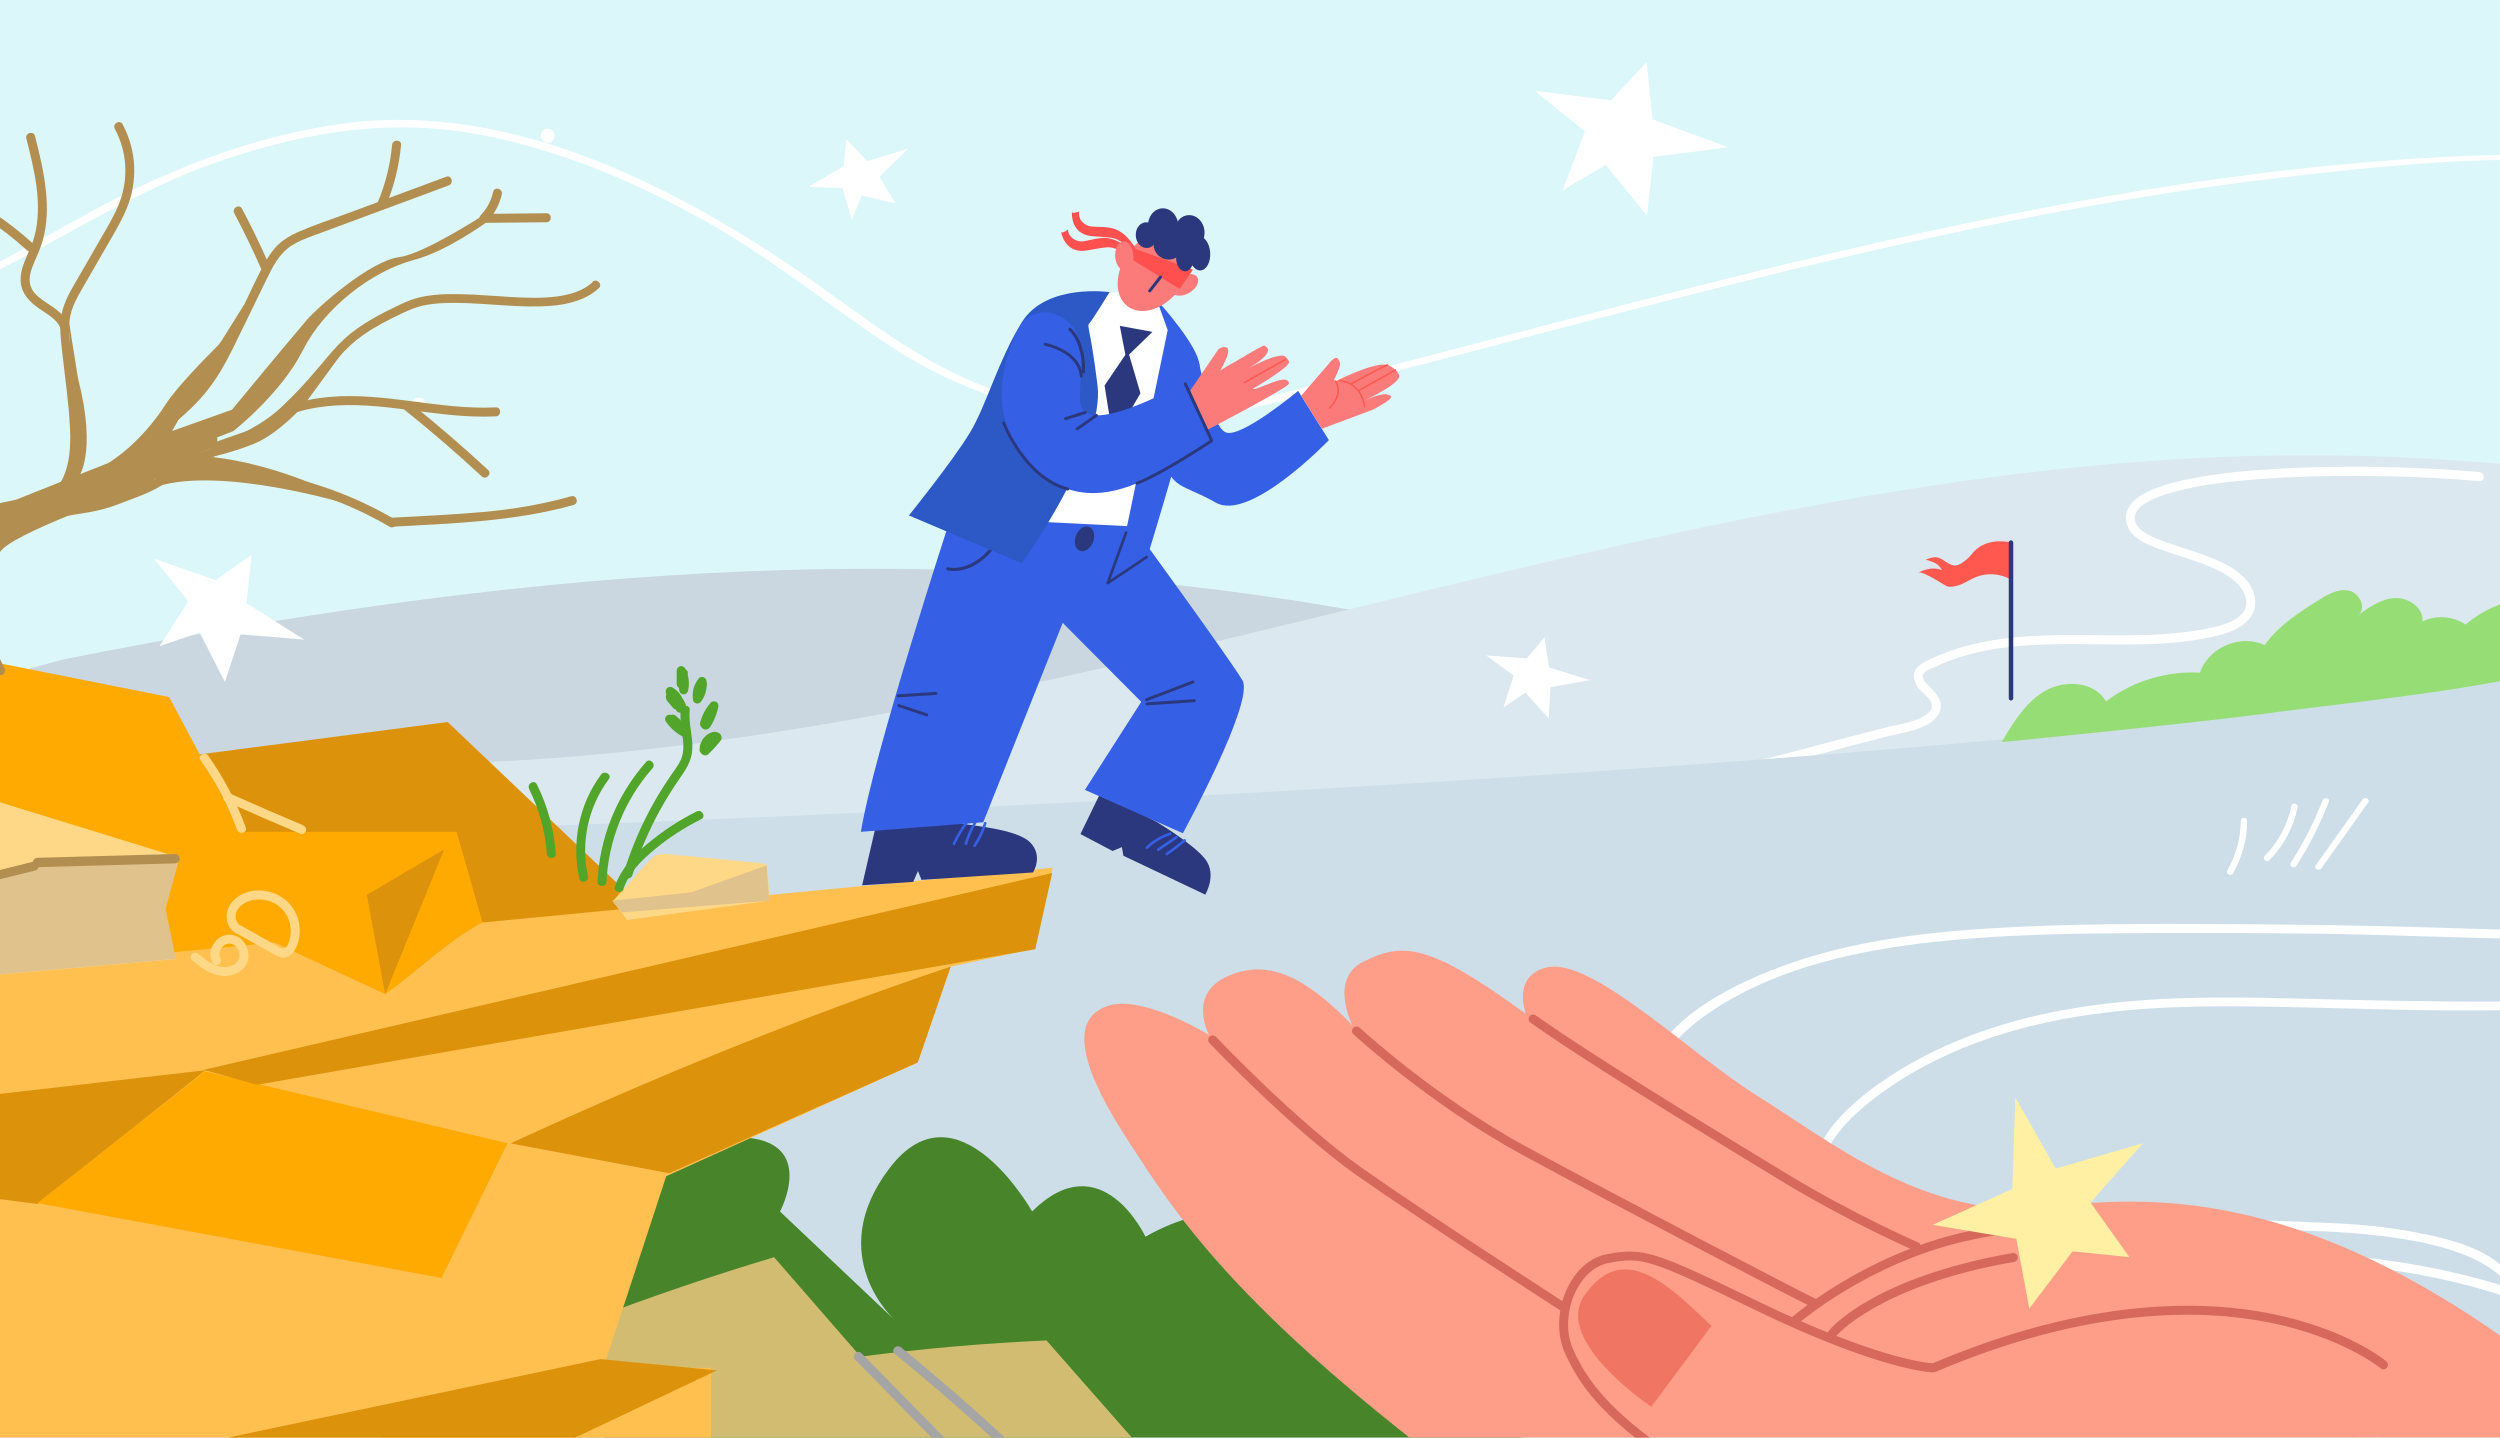
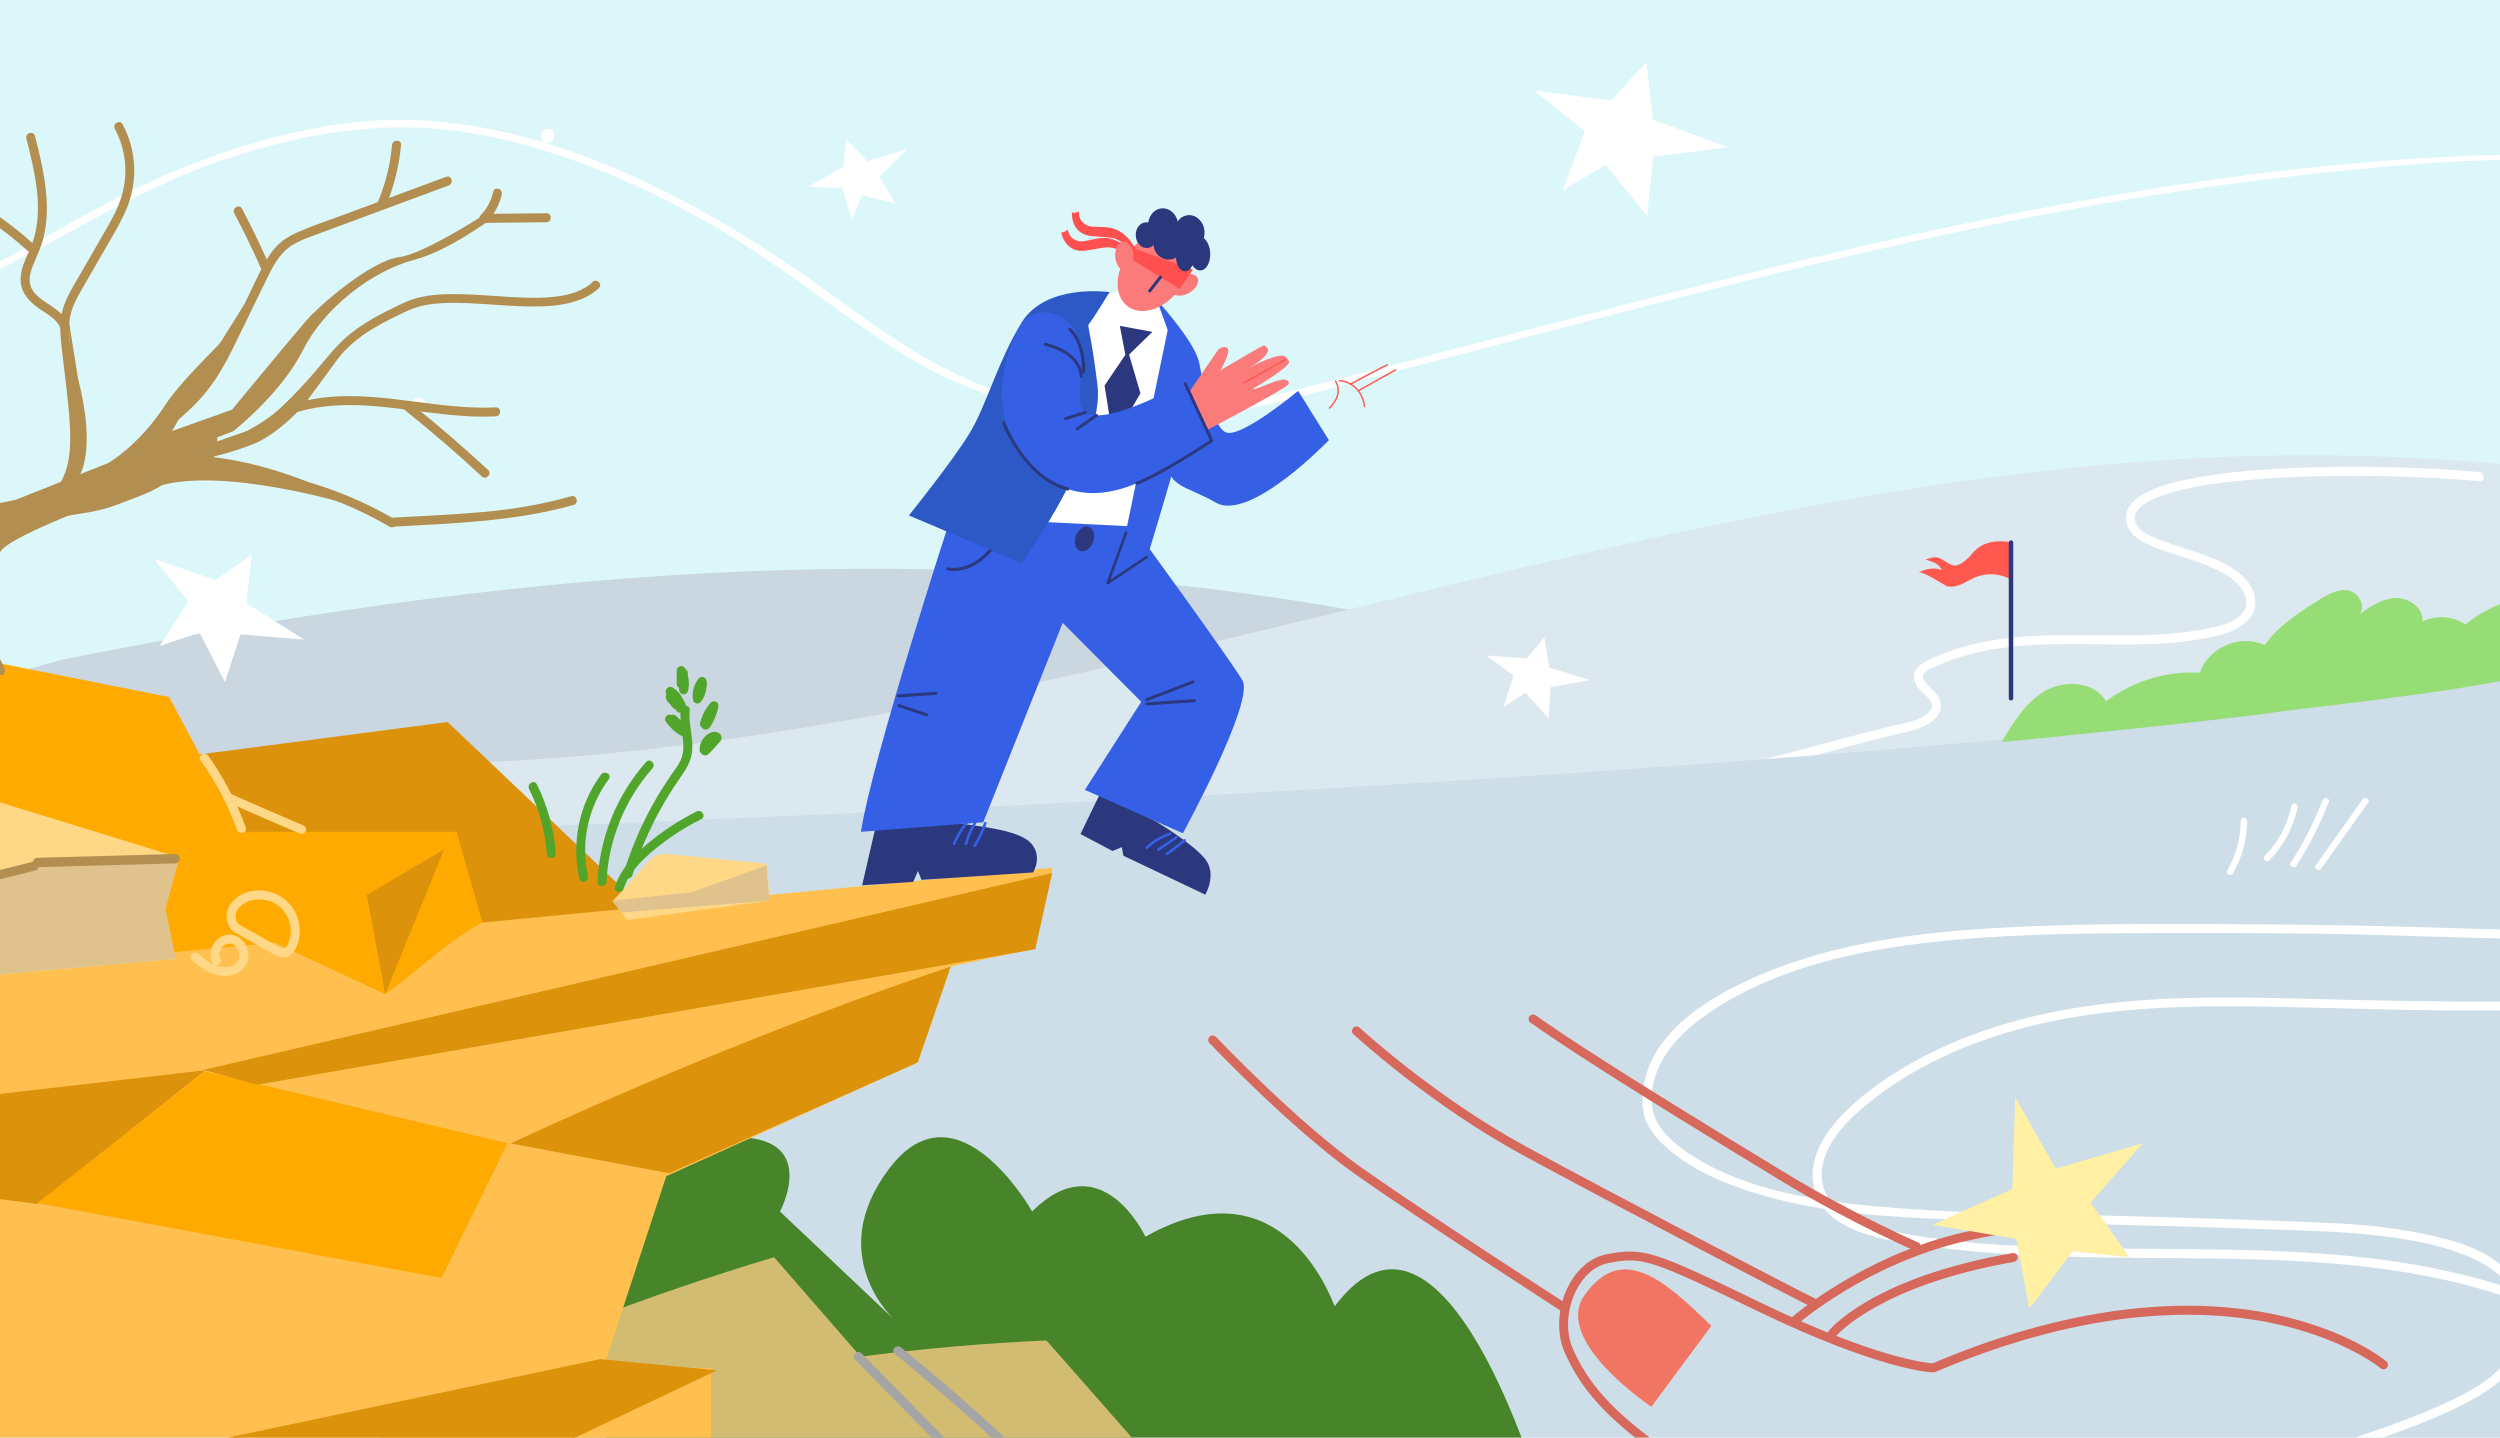
<svg xmlns="http://www.w3.org/2000/svg" id="_Слой_1" data-name="Слой 1" viewBox="0 0 400 230">
  <defs>
    <style>
      .cls-1 {
        fill: #ffc050;
      }

      .cls-2 {
        fill: #fff;
      }

      .cls-3 {
        fill: #e0c28d;
      }

      .cls-4 {
        fill: #fff0a3;
      }

      .cls-5 {
        fill: #a5a5a5;
      }

      .cls-6 {
        fill: #f17563;
      }

      .cls-7 {
        fill: #dcf7f9;
      }

      .cls-8 {
        fill: #dce8ef;
      }

      .cls-9 {
        fill: #47842a;
      }

      .cls-10 {
        fill: #52a52b;
      }

      .cls-11 {
        fill: #fb7a7a;
      }

      .cls-12 {
        fill: #355fe5;
      }

      .cls-13 {
        fill: #cddee8;
      }

      .cls-14 {
        clip-path: url(#clippath-1);
      }

      .cls-15 {
        fill: #d1bc71;
      }

      .cls-16 {
        fill: #dd920b;
      }

      .cls-17 {
        fill: #b28e50;
      }

      .cls-18, .cls-19 {
        fill: none;
      }

      .cls-20 {
        fill: #2c59c6;
      }

      .cls-19 {
        stroke: #b28e50;
        stroke-linecap: round;
        stroke-linejoin: round;
        stroke-width: 1.5px;
      }

      .cls-21 {
        fill: #fed887;
      }

      .cls-22 {
        fill: #d6695b;
      }

      .cls-23 {
        fill: #cad6e0;
      }

      .cls-24 {
        fill: #ff584e;
      }

      .cls-25 {
        fill: #fe9d88;
      }

      .cls-26 {
        fill: #fa0;
      }

      .cls-27 {
        fill: #ff5050;
      }

      .cls-28 {
        fill: #2b387e;
      }

      .cls-29 {
        fill: #97dd76;
      }
    </style>
    <clipPath id="clippath">
      <rect class="cls-18" y="-557" width="1920" height="480" />
    </clipPath>
    <clipPath id="clippath-1">
      <rect class="cls-18" width="400" height="230" />
    </clipPath>
  </defs>
  <g class="cls-14">
    <g>
      <rect class="cls-7" x="-167.46" width="919.91" height="238.98" />
      <path class="cls-2" d="M641.31,9.16c-31.98,4.52-63.66,11.03-94.81,19.56-15.57,4.26-31.01,9.03-46.28,14.28-7.45,2.56-14.92,6.13-22.54,8.08-5.46,1.4-8.11-1.27-11.45-4.9-2.1-2.28-4.36-4.38-6.81-6.28-19.4-15.04-46.1-16.04-69.57-14.73-31.79,1.78-63.21,7.54-94.18,14.74-31.54,7.33-62.7,16.15-94.13,23.91-14,3.46-28.39,3.35-42.12-1.31-12.55-4.26-22.04-12.65-32.83-19.92-20.34-13.7-45.46-26.02-70.68-22.94-11.17,1.36-22.23,4.98-32.42,9.7-8.57,3.97-16.59,8.97-24.99,13.28-9.41,4.83-19.33,8.25-29.85,9.58-13.61,1.73-27.52,.37-41.14-.62-8.68-.63-17.4-1.33-26-2.68-2.78-.44-5.5-1.35-8.25-1.8-.18-.03-.4-.14-.55-.25-.57-.4-1.11,.54-.54,.93,.83,.58,2.08,.77,3.03,1.01,4.78,1.19,9.75,1.74,14.63,2.29,11.72,1.32,23.51,2.05,35.29,2.65,12.41,.64,24.79,.33,36.8-3.17C.61,45.11,16.1,32.49,34.43,26.04c12.87-4.52,26.28-7.01,39.88-4.91,13.69,2.12,26.71,7.61,38.73,14.36,10.44,5.86,19.51,13.36,29.44,19.91,11,7.26,23.95,11.4,37.12,11.94,14.68,.6,28.91-4.12,42.97-7.75,15.68-4.05,31.33-8.23,47.03-12.21,31.68-8.04,63.65-15.33,96.16-19.06,26.87-3.09,57.81-6.15,82.95,6.2,5.79,2.84,11.13,6.58,15.63,11.22,4.17,4.31,7.17,8.19,13.64,6.39,7.62-2.13,15.05-5.51,22.54-8.08,7.63-2.63,15.31-5.13,23.02-7.51,30.86-9.52,62.32-17.07,94.14-22.58,7.96-1.38,15.93-2.62,23.93-3.75,.68-.1,.39-1.14-.29-1.04h0Z" />
      <path class="cls-2" d="M66.97,65.87c1.45,0,1.45-2.25,0-2.25s-1.45,2.25,0,2.25h0Z" />
      <path class="cls-2" d="M87.63,22.86c1.45,0,1.45-2.25,0-2.25s-1.45,2.25,0,2.25h0Z" />
      <path class="cls-23" d="M10.01,105.53c69.77-13.85,136.38-20.36,206.31-7.9,61.91,11.04,133.97,46.31,196.44,48.85l-103.58,40.3-115.92,14.34-139.05-5.81L-13.82,141.36l6.4-31.06,17.43-4.76Z" />
      <path class="cls-8" d="M45.34,121.82c109.67,6.09,214.75-49.27,324.59-48.98,36.12,.09,71.92,6.23,107.5,12.35l-111.96,53.34-188.7-4.72-123.83,2.86-7.6-14.85Z" />
      <path class="cls-2" d="M396.73,75.54c-4.99-.46-9.99-.7-15-.8-5.56-.12-11.13-.07-16.69,.23-4.88,.26-9.79,.68-14.59,1.63-1.82,.36-3.64,.8-5.37,1.46-1.29,.49-2.59,1.09-3.62,2.04-.96,.89-1.49,2.09-1.26,3.41,.45,2.5,3.36,3.64,5.45,4.4,2.91,1.06,5.97,1.82,8.78,3.13,1.55,.72,3.16,1.66,4.17,3.08,.9,1.25,1.2,2.86,.12,4.09-.94,1.06-2.38,1.59-3.72,1.94-1.91,.5-3.88,.82-5.84,1.04-4.05,.46-8.14,.48-12.21,.45-7.56-.06-15.27-.26-22.63,1.79-1.8,.5-3.56,1.14-5.26,1.94-1.43,.67-3.18,1.45-2.77,3.35,.16,.74,.63,1.41,1.17,1.94s1.31,1.05,1.57,1.81c.45,1.3-1.16,2.18-2.13,2.58-1.66,.68-3.52,.94-5.26,1.37-2.04,.51-4.07,1.04-6.1,1.57-4,1.06-7.99,2.14-12,3.16-1.95,.5-3.9,.98-5.86,1.44-.9,.21-.52,1.6,.38,1.39,8.03-1.88,15.96-4.18,23.96-6.17,1.77-.44,3.65-.72,5.34-1.41,1.23-.5,2.55-1.28,3.02-2.6,.56-1.57-.5-2.84-1.58-3.84-.49-.46-1.18-1.08-1.15-1.83s1.31-1.12,1.84-1.38c6.75-3.25,14.46-3.69,21.84-3.7,7.98,0,16.24,.56,24.04-1.5,2.71-.72,5.91-2.48,5.44-5.78-.49-3.45-4.2-5.42-7.1-6.57-2.81-1.11-5.75-1.85-8.55-2.98-1.08-.44-2.26-.98-3.03-1.88-.3-.35-.52-.78-.56-1.24-.01-.12,0-.25,0-.37,0-.14,.02-.21,0-.11,.02-.11,.04-.21,.07-.31,.1-.34,.32-.67,.62-.98,.42-.43,.72-.64,1.29-.97,1.33-.78,2.78-1.25,4.29-1.66,4.35-1.19,8.88-1.67,13.36-2.02,5.5-.43,11.02-.57,16.53-.54,5.23,.03,10.46,.21,15.68,.58,1.1,.08,2.2,.17,3.3,.27,.92,.08,.91-1.35,0-1.44h0Z" />
      <path class="cls-13" d="M815.22,94.8s-75.11-36.53-188.62-36.93c-113.51-.39-126.55,25.23-203.35,45.89-76.8,20.66-369.44,29.58-369.44,29.58l-97.65,24.97-30.67,104.14H815.22V94.8Z" />
      <path class="cls-2" d="M489.72,83.66c23.59,1.35,47.41,5.97,69.59,14.18,5.44,2.01,10.8,4.28,15.97,6.92,5.49,2.8,10.8,6.23,14,11.66,1.51,2.55,2.56,5.55,2.37,8.55-.19,2.83-1.56,5.45-3.32,7.63-3.36,4.18-8.25,7.19-13.29,8.89-2.73,.92-5.56,1.31-8.4,1.73-3.52,.52-7.06,1-10.59,1.43-6.77,.83-13.55,1.49-20.35,2.02-12.97,1-25.98,1.47-38.99,1.67-26.3,.4-52.59-.1-78.89,.5-9.95,.23-19.92-.18-29.87-.48-10.44-.31-20.87-.45-31.31-.5-12.91-.06-25.85-.11-38.75,.71-11.93,.76-23.94,2.39-35.08,6.92-8.04,3.27-18.51,8.95-19.85,18.5-.24,1.7-.3,3.62,.35,5.24,.82,2.04,2.55,3.77,4.23,5.14,3.45,2.81,7.6,4.66,11.8,6.05,9.18,3.06,18.9,4.06,28.52,4.5,12.41,.57,24.82,.88,37.23,1.21,6.05,.16,12.11,.34,18.16,.57,5.8,.22,11.65,.31,17.42,1.01,8.51,1.03,24.97,3.78,22.26,16.04-1.16,5.26-6.51,8.31-11.01,10.44-5.65,2.67-11.7,4.68-17.62,6.67-12.4,4.17-25.09,7.44-37.94,9.93-6.39,1.23-12.81,2.27-19.26,3.17-.91,.13-.52,1.51,.38,1.39,13.36-1.85,26.64-4.37,39.68-7.83,6.38-1.69,12.7-3.61,18.95-5.75,5.77-1.97,11.67-3.95,17.15-6.63,4.07-1.99,8.74-4.8,10.51-9.22s.68-9.23-2.6-12.57c-3.32-3.38-8.06-4.77-12.56-5.75-4.88-1.07-9.86-1.64-14.84-1.87-12.58-.59-25.18-.92-37.77-1.26s-24.18-.36-36.17-1.48c-9.69-.91-20.29-2.63-28.7-7.82-1.83-1.13-3.56-2.47-4.95-4.11-1.79-2.11-2.18-4.39-1.76-7.05,.83-5.26,4.93-9.17,9.14-12.04,9.66-6.59,21.78-9.52,33.22-10.95,12.75-1.6,25.7-1.7,38.54-1.73,11.35-.03,22.71-.02,34.05,.28,10.6,.28,21.19,.7,31.8,.76,12.37,.07,24.74-.41,37.11-.44,13.3-.03,26.61,.08,39.91-.02,26.81-.2,53.6-1.45,80.14-5.46,5.4-.82,10.38-2.33,14.97-5.38,3.95-2.63,7.63-6.27,9.2-10.85,1.76-5.15-.38-10.71-3.54-14.84-3.58-4.68-8.69-7.72-13.89-10.3-21.27-10.57-45.13-16.24-68.58-19.25-5.56-.71-11.14-1.24-16.74-1.56-.92-.05-.92,1.38,0,1.44h0Z" />
      <path class="cls-9" d="M246.5,238.98s-15.42-53.34-32.94-29.98c-.12,.16-7.76-23.85-30.29-11.13,0,0-7.02-15.06-18.13-4.04,0,0-11.91-21.16-22.77-6.98-10.86,14.17,.96,24.53,.96,24.53l-18.53-17.54s6.08-11.29-6.06-11.87c0,0,.32-8.95-8.07-7.17-8.38,1.79-4.81,10.17-4.81,10.17l-7.88-7.03-1.44,62,149.97-.96Z" />
      <path class="cls-15" d="M97.13,187.24c-.19,7.71-1.11,15.41-2.74,22.95l-33.15,15-.87,13.32,128.71,.59-21.64-24.63c-9.95,.44-19.88,1.31-29.75,2.59l-13.84-15.91c-10.07,3.02-20.03,6.42-29.84,10.18" />
      <polygon class="cls-16" points="103.88 146.19 71.62 115.52 -64.13 133.25 -215.37 124.15 -213.93 161.36 -31.87 163.44 103.88 146.19" />
      <polygon class="cls-26" points="78.81 153.22 73.06 133.09 38.56 133.09 27.06 111.53 -83.61 89.49 -108.05 36.31 -275.74 63.62 -295.39 180.05 -107.7 182.44 78.81 153.22" />
      <polygon class="cls-1" points="-100.86 164.71 168.4 138.84 165.53 151.78 152.11 154.65 146.84 169.98 106.6 188.19 96.54 218.86 113.78 218.86 113.78 235.15 51.98 252.87 77.85 252.87 65.39 272.04 -285.8 272.04 -285.8 165.19 -100.86 164.71" />
      <g>
        <polygon class="cls-16" points="32.49 171.39 -68.2 183.01 5.98 192.5 32.49 171.39" />
        <path class="cls-16" d="M6.02,192.63h-.05s-75.16-9.62-75.16-9.62l102.09-11.78-26.88,21.4Zm-73.23-9.61L5.95,192.38l26.14-20.82-99.3,11.46Z" />
      </g>
      <g>
        <polygon class="cls-16" points="96.06 217.58 -7.79 239.46 71.61 239.57 114.26 219.33 96.06 217.58" />
        <path class="cls-16" d="M71.64,239.69h-.03l-80.55-.11,104.99-22.12h.02s18.63,1.8,18.63,1.8l-43.07,20.43Zm-78.29-.35l78.24,.11,42.24-20.04-17.75-1.71L-6.65,239.34Z" />
      </g>
      <g>
        <path class="cls-2" d="M378.02,127.9c-2.5,3.51-5,7.02-7.49,10.54-.38,.53,.5,1.04,.88,.51,2.5-3.51,5-7.02,7.49-10.54,.38-.53-.5-1.04-.88-.51h0Z" />
        <path class="cls-2" d="M371.62,128.03c-1.35,3.49-3.07,6.84-5.09,10-.35,.55,.53,1.06,.88,.51,2.07-3.23,3.81-6.66,5.2-10.24,.24-.61-.75-.88-.98-.27h0Z" />
        <path class="cls-2" d="M366.63,128.93c-.62,3.02-2.1,5.8-4.26,8-.46,.47,.26,1.19,.72,.72,2.28-2.31,3.87-5.26,4.52-8.45,.13-.64-.85-.91-.98-.27h0Z" />
        <path class="cls-2" d="M358.52,131.34c-.02,2.78-.75,5.49-2.14,7.9-.33,.57,.55,1.08,.88,.51,1.48-2.55,2.27-5.46,2.28-8.41,0-.65-1.01-.66-1.02,0h0Z" />
      </g>
      <path class="cls-16" d="M81.69,182.94c22.27-10.31,47.15-20.49,70.42-28.28l-5.27,15.33-39.77,17.73-25.39-4.78Z" />
      <path class="cls-21" d="M123.08,144.11c-.07-1.63-.15-3.26-.22-4.89-.01-.27-.03-.55-.2-.76-.21-.27-.59-.32-.93-.36-4.82-.47-9.64-.94-14.46-1.41-.75-.07-1.53-.14-2.23,.15-.63,.26-1.11,.79-1.56,1.29-1.81,2.02-3.62,4.03-5.43,6.05l2.29,3.02,22.73-3.09Z" />
      <path class="cls-21" d="M-42.04,145.31c9.45-5.72,18.31-12.42,26.4-19.95,.52-.48,1.08-.99,1.78-1.07,.45-.05,.9,.08,1.33,.22,13.75,4.24,27.49,8.47,41.24,12.71-1.06,4.12-2.9,5.05-2.6,9.3l2.02,6.92-72.43,6.38,2.26-14.5Z" />
      <polygon class="cls-3" points="-42.77 149.99 7.53 137.88 28.71 137.21 26.49 145.44 28.13 153.42 -44.3 159.8 -42.77 149.99" />
      <path class="cls-17" d="M-41.23,151.61c12.12-3.41,24.28-6.66,36.49-9.75,3.45-.87,6.91-1.74,10.37-2.58,.9-.22,.52-1.61-.38-1.39-12.23,3-24.42,6.16-36.56,9.48-3.44,.94-6.87,1.89-10.3,2.86-.89,.25-.51,1.64,.38,1.39h0Z" />
      <path class="cls-17" d="M68.26,185.26c-2.34-.24-4.52-1.18-6.6-2.23-2.09-1.06-4.15-2.19-6.28-3.17-4.35-2-8.86-3.63-13.5-4.83-2.62-.68-5.28-1.22-7.96-1.64-.9-.14-1.29,1.25-.38,1.39,4.78,.74,9.48,1.9,14.05,3.48,2.33,.81,4.62,1.72,6.86,2.75s4.26,2.13,6.38,3.21c2.35,1.19,4.78,2.2,7.42,2.47,.92,.09,.91-1.34,0-1.44h0Z" />
      <path class="cls-26" d="M77.37,147.47c-6.23,3.4-9.95,7.49-15.74,11.6l-19.71-9.2,35.46-2.4Z" />
      <path class="cls-17" d="M94.83,45.14c-1.55,1.41-3.64,2.02-5.68,2.29-2.45,.32-4.95,.23-7.41,.09-2.65-.15-5.3-.39-7.95-.45-2.33-.05-4.71,0-6.98,.59-1.23,.32-2.36,.86-3.5,1.41-1.23,.59-2.44,1.2-3.62,1.88-1.66,.95-3.25,2.03-4.65,3.33-1.27,1.17-2.37,2.5-3.48,3.82-1.54,1.84-3.12,3.64-4.79,5.37-1.61,1.67-3.27,3.11-5.25,4.33-2.09,1.3-4.3,2.4-6.54,3.4-4.88,2.18-9.96,3.92-15.09,5.43s-10.24,2.61-15.42,3.75c-1.87,.41-3.74,.8-5.61,1.24-1.58,.38-3.17,.86-4.56,1.73-1.4,.88-2.51,2.1-3.49,3.42-.47,.63-.96,1.28-1.31,1.99-1.41,2.94-2.82,5.87-4.24,8.81l-.74,1.55c-.26,.54-.79,.73-1.37,1-2.59,1.22-5.65,.98-8.41,1.5-1.33,.25-2.64,.68-3.78,1.41-.47,.3-.48,1.22,.17,1.31,5.45,.81,10.93,1.39,16.39,2.08,3.18,.4,6.35,.85,9.53,1.23,1.02,.12,2.04,.24,3.05,.36,.59,.07,.83-.65,.62-1.08-2.04-4.25-4.09-8.5-6.13-12.75-.29-.6-.57-1.2-.86-1.79l.07,.55c.68-2.36,1.78-4.69,3.83-6.15,1.6-1.14,3.5-1.7,5.34-2.33,1.33-.45,2.64-.94,4.02-1.26,1.56-.36,3.15-.59,4.73-.83s3.31-.51,4.92-.94c1.46-.39,2.85-.98,4.26-1.51,2.76-1.04,5.77-2.13,7.48-4.7,.51-.77-.73-1.49-1.24-.73-1.41,2.11-4.01,3.05-6.28,3.91-1.25,.47-2.48,1.01-3.76,1.4-1.46,.45-2.96,.73-4.46,.97-2.99,.49-6.01,.84-8.87,1.88-1.79,.65-3.64,1.15-5.36,2-1.8,.89-3.3,2.23-4.34,3.94-.67,1.1-1.16,2.31-1.53,3.54-.15,.5-.13,.81,.08,1.24,1.18,2.44,2.35,4.89,3.53,7.33,1.11,2.31,2.23,4.63,3.34,6.94l.62-1.08c-6.46-.77-12.9-1.64-19.36-2.42-3.08-.37-6.16-.75-9.23-1.21l.17,1.31c2.46-1.57,5.51-1.48,8.31-1.86,1.4-.19,2.77-.49,4.04-1.12,.62-.31,1.37-.7,1.68-1.34,1.4-2.92,2.81-5.84,4.21-8.76,.54-1.12,1.04-2.16,1.76-3.18,.96-1.36,2.08-2.66,3.52-3.52s3.19-1.29,4.87-1.67c5.76-1.28,11.57-2.41,17.26-3.97,5.05-1.38,10.04-3,14.9-4.95,4.5-1.8,9.1-3.84,12.9-6.91,1.99-1.61,3.72-3.61,5.4-5.53,1.27-1.45,2.47-2.96,3.76-4.39,1.13-1.26,2.35-2.42,3.73-3.39,1.98-1.39,4.15-2.5,6.34-3.54,1.09-.51,2.15-.96,3.32-1.22s2.26-.35,3.4-.4c2.59-.11,5.19,.08,7.78,.25,2.56,.17,5.13,.36,7.69,.28,2.3-.07,4.65-.35,6.77-1.29,.91-.4,1.75-.95,2.48-1.62,.68-.63-.33-1.64-1.02-1.02h0Z" />
      <path class="cls-17" d="M71.42,28.27c-5.38,2-10.76,3.99-16.15,5.99-2.55,.94-5.16,1.79-7.64,2.89-1.1,.49-2.16,1.1-3.05,1.93s-1.56,1.83-2.14,2.86c-1.3,2.32-2.37,4.78-3.54,7.17-1.18,2.44-2.33,4.9-3.59,7.3-1.18,2.25-2.52,4.43-4.23,6.33s-3.65,3.49-5.58,5.11c-4.4,3.71-8.25,7.88-11.28,12.8-.49,.79,.76,1.51,1.24,.73,2.65-4.3,5.95-8.11,9.77-11.41,1.86-1.61,3.79-3.13,5.55-4.85s3.29-3.68,4.56-5.81,2.43-4.59,3.56-6.92c1.22-2.51,2.44-5.02,3.66-7.52,1.04-2.13,2.09-4.33,4.17-5.63,1.04-.65,2.19-1.1,3.34-1.52,1.3-.48,2.59-.96,3.89-1.44,5.94-2.2,11.89-4.41,17.83-6.61,.86-.32,.49-1.71-.38-1.39h0Z" />
      <path class="cls-17" d="M9.23,80.09c2.57-2.48,3.36-6.04,3.43-9.5,.08-4.11-.62-8.25-1.07-12.32-.25-2.27-.71-4.65-.47-6.94,.23-2.21,1.45-4.13,2.53-6.01,1.19-2.06,2.37-4.11,3.56-6.17,1.1-1.91,2.24-3.8,3.08-5.84,1.79-4.35,1.56-9.28-.68-13.43-.44-.81-1.68-.09-1.24,.73,1.91,3.53,2.21,7.74,.85,11.51-.72,2.01-1.83,3.85-2.89,5.69-1.15,1.99-2.29,3.98-3.44,5.97-1.06,1.84-2.26,3.68-2.86,5.74-.62,2.14-.35,4.37-.11,6.54,.45,4.14,1.08,8.3,1.28,12.45,.18,3.71-.14,7.84-2.97,10.56-.67,.64,.35,1.66,1.02,1.02h0Z" />
      <path class="cls-17" d="M11.22,52.72c-.26-1.71-1.64-2.82-2.98-3.74-1.29-.89-3.02-1.8-3.41-3.46-.29-1.2,.19-2.45,.65-3.54,.5-1.21,1.06-2.38,1.4-3.65,.67-2.49,.74-5.1,.48-7.65-.3-3.02-1.01-5.98-1.76-8.91-.23-.9-1.61-.52-1.39,.38,1.28,5.05,2.66,10.52,1.3,15.7-.62,2.37-2.36,4.66-2.2,7.19,.12,1.95,1.43,3.25,2.93,4.32,1.38,.98,3.31,1.89,3.58,3.75,.14,.91,1.52,.52,1.39-.38h0Z" />
      <path class="cls-17" d="M-9.16,31.21c4.93,2.21,9.48,5.19,13.47,8.83,.68,.62,1.7-.39,1.02-1.02-4.08-3.73-8.72-6.79-13.76-9.06-.84-.38-1.57,.86-.73,1.24h0Z" />
      <path class="cls-17" d="M45.98,66.47c8.25-3.16,17.16-.99,25.62-.13,2.57,.26,5.15,.4,7.73,.28,.92-.05,.93-1.48,0-1.44-8.96,.45-17.75-2.48-26.72-1.66-2.39,.22-4.76,.7-7.01,1.56-.86,.33-.48,1.72,.38,1.39h0Z" />
      <path class="cls-17" d="M64.72,65.57c4.25,3.4,8.37,6.95,12.36,10.65,.68,.63,1.7-.39,1.02-1.02-3.99-3.7-8.11-7.25-12.36-10.65-.72-.57-1.74,.44-1.02,1.02h0Z" />
      <path class="cls-17" d="M37.48,34.11c1.56,2.94,3.01,5.95,4.35,9,.16,.36,.68,.44,.98,.26,.37-.21,.41-.63,.26-.98-1.34-3.05-2.79-6.06-4.35-9-.43-.82-1.67-.09-1.24,.73h0Z" />
      <path class="cls-17" d="M62.73,23.21c-.29,3.18-1.08,6.33-2.33,9.26-.15,.36-.1,.77,.26,.98,.3,.18,.83,.1,.98-.26,1.36-3.19,2.21-6.53,2.53-9.99,.08-.92-1.35-.92-1.44,0h0Z" />
      <path class="cls-17" d="M25.15,76.49c9.98-1.15,20.18,.24,29.5,4,2.65,1.07,5.22,2.34,7.69,3.79,.8,.47,1.52-.77,.73-1.24-8.83-5.16-18.94-8.04-29.16-8.35-2.92-.09-5.85,.04-8.75,.37-.91,.1-.92,1.54,0,1.44h0Z" />
      <path class="cls-2" d="M487.71,91.13c19.28,3.99,38.64,8.04,57.23,14.66,9.29,3.31,18.35,7.27,26.92,12.17,4.16,2.38,8.67,4.84,12.17,8.14,1.59,1.5,3.11,3.36,3.53,5.57,.53,2.78-1.12,5.08-2.96,6.97-12.57,12.89-32.26,14.17-49.16,15.09-22.51,1.21-45,2.74-67.5,4.04-22.58,1.3-45.18,2.35-67.8,2.48-11.29,.06-22.57-.22-33.85-.51-10.96-.27-21.99-.31-32.86,1.32-9.3,1.39-18.51,4.06-26.79,8.59-3.96,2.17-7.85,4.78-11.11,7.93-2.87,2.78-5.69,6.65-5.5,10.85,.42,8.97,12.23,10.09,18.92,11.01,10.05,1.38,20.2,1.68,30.33,1.79,20.33,.23,41.22-.39,60.8,5.97,4.28,1.39,8.57,3.05,11.93,6.16s4.9,7.34,2.19,11.35c-1.36,2.01-3.27,3.65-5.05,5.27s-3.66,3.25-5.55,4.8c-4.01,3.29-8.21,6.34-12.57,9.14-4.12,2.65-8.38,5.07-12.75,7.27-.83,.42-.1,1.66,.73,1.24,9.04-4.55,17.56-10.07,25.4-16.47,3.65-2.98,7.73-6.11,10.58-9.9,2.32-3.1,2.75-6.91,.82-10.31s-5.41-5.81-8.84-7.47c-4.27-2.06-9-3.37-13.59-4.48-9.9-2.39-20.1-3.29-30.26-3.67s-20.9-.22-31.34-.49c-10.23-.26-20.8-.68-30.79-3.06-3.97-.95-8.68-2.86-9.42-7.41-.78-4.81,3.21-9.18,6.58-12.03,7.57-6.39,16.84-10.45,26.38-12.87,10.57-2.68,21.52-3.29,32.38-3.26,11.46,.02,22.92,.59,34.39,.65,22.91,.12,45.82-.78,68.7-2.03,22.9-1.25,45.77-2.85,68.66-4.12,17.34-.96,37.01-.91,51.76-11.44,3.17-2.26,7.19-5.32,8.38-9.2,1.25-4.1-1.5-7.87-4.44-10.43-3.52-3.05-7.74-5.44-11.77-7.74-4.34-2.48-8.81-4.72-13.38-6.76-18.12-8.1-37.45-13-56.78-17.19-4.77-1.03-9.55-2.03-14.33-3.02-.9-.19-1.29,1.2-.38,1.39h0Z" />
      <path class="cls-17" d="M62.73,84.28c9.76-.55,19.58-.83,29.05-3.49,.89-.25,.51-1.64-.38-1.39-4.61,1.3-9.32,2.09-14.09,2.52-4.85,.44-9.71,.64-14.57,.91-.92,.05-.93,1.49,0,1.44h0Z" />
      <g>
        <g>
-           <path class="cls-25" d="M273.72,260.13s-26.02-13.44-36.97-21.54c-39.91-29.51-49.12-45.22-56.07-55.8-6.9-10.51-10.33-19.63-3.38-21.86,5.64-1.82,16.16,4.68,16.16,4.68,0,0-3.48-6.42,2.74-9.31,6.06-2.81,11.95-.8,20.21,7.77,0,0-3.86-7.43,1.72-10.2,6.24-3.1,10.36-3.09,26.01,8.35,0,0-2.33-6.09,3.35-7.43,7.24-1.71,22.92,13.9,34.04,20.78,10.52,6.5,26.77,19.82,45.83,17.59s48.73-3.73,95.78,39.22l-9.52,45.36s-49.31-13.1-72.29-12.04c-11.08,.51-50.01-.98-67.6-5.57Z" />
          <path class="cls-22" d="M314.51,252.69c-21.79,0-34.73-9.42-44.33-16.4-1.22-.89-2.37-1.73-3.47-2.49-10.3-7.17-13.87-11.92-16.31-17.28-1.43-3.14-1.21-7.39,.57-10.81,1.44-2.78,3.64-4.57,6.18-5.05,5.95-1.12,7.67-.4,24.51,7.74,18.26,8.82,26.44,9.66,27.58,9.73,24.93-10.6,43.29-10.15,54.3-7.91,12.03,2.45,18.03,7.39,18.28,7.6,.3,.25,.34,.71,.09,1.01-.25,.3-.71,.34-1.01,.09-.06-.05-6.04-4.95-17.75-7.31-10.82-2.18-28.89-2.59-53.5,7.91-.09,.04-.19,.05-.29,.06-.33,0-8.36-.24-28.33-9.89-17.13-8.28-18.24-8.63-23.62-7.62-2.1,.4-3.94,1.92-5.17,4.3-1.58,3.04-1.79,6.79-.54,9.55,2.33,5.13,5.79,9.71,15.82,16.69,1.11,.78,2.27,1.62,3.5,2.51,9.97,7.25,23.63,17.19,47.23,16.03,.42-.02,.73,.29,.75,.68s-.29,.73-.68,.75c-1.3,.06-2.58,.09-3.82,.09Z" />
          <path class="cls-6" d="M273.81,212.15l-9.6,12.93s-15.79-10.53-10.71-17.8c5.97-8.53,12.76-2.51,20.31,4.87Z" />
          <path class="cls-22" d="M290.34,209.27c-.11,0-.21-.02-.31-.07-3.51-1.7-31.46-16.27-46.5-24.45-14.86-8.08-26.86-19.16-26.98-19.27-.29-.27-.31-.72-.04-1.02,.27-.29,.73-.31,1.02-.04,.12,.11,11.99,11.07,26.69,19.06,15.03,8.17,42.95,22.72,46.45,24.42,.36,.17,.51,.6,.33,.96-.12,.26-.38,.4-.65,.4Z" />
          <path class="cls-22" d="M306.63,200.17c-.1,0-.19-.02-.29-.06-.1-.04-10.43-4.55-21.17-11.06-27.55-16.72-35.24-21.89-40.29-25.42-.33-.23-.4-.68-.18-1,.23-.33,.68-.4,1-.18,5.03,3.52,12.7,8.67,40.21,25.37,10.65,6.46,20.89,10.93,20.99,10.97,.36,.16,.53,.58,.37,.95-.12,.27-.38,.43-.66,.43Z" />
          <path class="cls-22" d="M250.07,209.8c-.13,0-.27-.04-.39-.11-.22-.14-22.1-14.25-32.58-21.63-10.52-7.41-23.46-21.04-23.59-21.17-.27-.29-.26-.74,.03-1.02,.29-.27,.74-.26,1.02,.03,.13,.14,12.97,13.66,23.37,20.99,10.45,7.36,32.31,21.46,32.53,21.6,.33,.21,.43,.66,.21,.99-.14,.21-.37,.33-.6,.33Z" />
          <path class="cls-22" d="M287.26,211.93c-.2,0-.4-.08-.54-.24-.26-.3-.23-.75,.07-1.01,.11-.1,11.3-9.79,27.27-13.48,7.74-1.79,12.5-1.81,12.7-1.81,.4,0,.72,.32,.72,.72,0,.4-.32,.72-.72,.72-.05,0-4.82,.02-12.38,1.77-15.61,3.61-26.54,13.07-26.65,13.16-.14,.12-.31,.18-.47,.18Z" />
          <path class="cls-22" d="M293.16,214.1c-.16,0-.32-.05-.45-.16-.31-.25-.36-.7-.11-1.01,.28-.35,7.08-8.54,29.4-12.44,.39-.07,.76,.19,.83,.58,.07,.39-.19,.76-.58,.83-21.7,3.78-28.46,11.84-28.52,11.92-.14,.17-.35,.27-.56,.27Z" />
        </g>
-         <polygon class="cls-2" points="440.57 220.66 428.94 214.41 391.66 277.75 403.39 282.02 440.57 220.66" />
      </g>
      <path class="cls-29" d="M424.28,103.74c.77-.68,1.19-3.68,.21-4-.98-.32-2.03,.08-2.98,.47-2.14,.87-4.29,1.75-6.43,2.62-.46-2.88-3.98-4.82-6.66-3.66,1.26-2.1-2.28-3.83-4.7-3.46-3.39,.53-6.62,2-9.24,4.21-1.99-1.36-4.72-1.55-6.88-.49,.19-2.18-2.23-3.85-4.41-3.74s-4.09,1.44-5.86,2.72c1.39-1.09,.19-3.58-1.54-3.92-1.73-.34-3.42,.65-4.91,1.59-3.16,2-6.4,4.09-8.54,7.15-3.82-1.86-9.03,.36-10.34,4.4-5.34-.31-10.77,1.35-15.03,4.58-1.83-3.15-6.53-3.5-9.7-1.69-3.17,1.8-5.15,5.08-7,8.22,0,0,33.23-3.26,44.53-4.88,2.43-.35,13.62-1.56,24.94-3.18,16.52-2.37,34.55-6.95,34.55-6.95Z" />
      <g>
        <path class="cls-24" d="M321.67,92.69c-1.69-.95-3.8-1.08-5.58-.34-.75,.31-1.44,.76-2.18,1.09s-1.56,.54-2.36,.38c-.24-.05-3.65-2.36-4.54-2.23,0,0,1.94-1.13,3.71-.36,0,0-.31-.64-.94-1.06-.31-.21-1.67-.63-1.67-.63,0,0,1.2-.55,2.03-.31s1.49,1.07,2.46,1.24,2.31-1.11,2.9-1.84,2.23-2.55,6.15-1.88l.02,5.93Z" />
        <g>
          <line class="cls-23" x1="321.76" y1="111.72" x2="321.76" y2="86.81" />
          <path class="cls-28" d="M321.76,112.08c-.2,0-.36-.16-.36-.36v-24.91c0-.2,.16-.36,.36-.36s.36,.16,.36,.36v24.91c0,.2-.16,.36-.36,.36Z" />
        </g>
      </g>
      <polygon class="cls-3" points="97.97 144.11 110.57 142.78 122.67 138.46 123.08 144.11 99.43 145.99 97.97 144.11" />
      <path class="cls-5" d="M136.82,217.54c6.49,6.61,12.97,13.22,19.46,19.83,1.85,1.88,3.69,3.76,5.54,5.64,.65,.66,1.67-.36,1.02-1.02-6.49-6.61-12.97-13.22-19.46-19.83-1.85-1.88-3.69-3.76-5.54-5.64-.65-.66-1.67,.36-1.02,1.02h0Z" />
      <path class="cls-5" d="M143.15,216.6c9.76,7.98,19.12,16.46,28.01,25.4,2.49,2.5,4.94,5.04,7.36,7.61,.63,.68,1.65-.34,1.02-1.02-8.64-9.19-17.74-17.94-27.27-26.2-2.67-2.31-5.37-4.58-8.1-6.81-.71-.58-1.73,.43-1.02,1.02h0Z" />
      <path class="cls-21" d="M37.89,149.36l3.79,2.12,1.73,.97c.58,.33,1.2,.73,1.89,.75,1.27,.03,1.96-1.13,2.32-2.19s.41-2.16,.23-3.24c-.37-2.19-1.85-3.99-3.9-4.82-1.92-.78-4.28-.65-5.98,.6-.96,.71-1.68,1.75-1.72,2.98-.03,1.15,.55,2.33,1.6,2.85,.83,.4,1.56-.83,.73-1.24-.62-.3-.92-.93-.89-1.61,.03-.73,.51-1.36,1.08-1.79,1.29-.97,3.06-1.03,4.54-.5s2.66,1.85,3.05,3.43c.19,.76,.22,1.58,.05,2.35-.13,.57-.45,1.91-1.25,1.71-.56-.13-1.11-.56-1.61-.84l-1.65-.92c-1.1-.62-2.2-1.23-3.3-1.85-.81-.45-1.53,.79-.73,1.24h0Z" />
      <path class="cls-21" d="M30.75,153.64c1.35,1.13,2.81,2.26,4.61,2.48,1.48,.18,3.14-.35,3.96-1.67,.74-1.2,.46-2.78-.39-3.84s-2.42-1.42-3.64-.69c-1.38,.82-2.1,2.68-1.28,4.14,.46,.8,1.7,.08,1.24-.73-.38-.67-.05-1.58,.61-2.07s1.48-.33,1.99,.31c.47,.59,.62,1.48,.24,2.13-.51,.88-1.71,1.12-2.64,1-1.42-.18-2.64-1.18-3.7-2.07-.3-.25-.72-.29-1.02,0-.26,.26-.3,.77,0,1.02h0Z" />
      <path class="cls-21" d="M32.08,121.64c2.43,3.44,4.41,7.17,5.85,11.13,.32,.86,1.71,.49,1.39-.38-1.49-4.07-3.5-7.93-6-11.47-.53-.75-1.78-.03-1.24,.73h0Z" />
      <path class="cls-21" d="M36.11,128.22c3.97,1.77,7.96,3.5,11.97,5.19,.36,.15,.79-.16,.88-.5,.12-.41-.15-.73-.5-.88-3.89-1.64-7.77-3.33-11.63-5.05-.84-.37-1.57,.86-.73,1.24h0Z" />
      <g>
        <path class="cls-10" d="M97.04,141.08c.31-6.67,2.93-13.15,7.36-18.15,.61-.69-.4-1.71-1.02-1.02-4.69,5.29-7.45,12.1-7.78,19.16-.04,.92,1.39,.92,1.44,0h0Z" />
        <path class="cls-10" d="M94.08,140.2c-1.22-5.38,.04-11.12,3.33-15.54,.55-.74-.69-1.46-1.24-.73-3.51,4.72-4.77,10.92-3.47,16.65,.2,.9,1.59,.52,1.39-.38h0Z" />
        <path class="cls-10" d="M84.65,126.23c1.61,3.23,2.58,6.76,2.84,10.36,.07,.92,1.5,.92,1.44,0-.28-3.87-1.31-7.62-3.03-11.09-.41-.83-1.65-.1-1.24,.73h0Z" />
        <path class="cls-10" d="M99.76,142.22c.89-2.63,2.95-4.63,5.04-6.36,2.27-1.88,4.76-3.48,7.4-4.79,.83-.41,.1-1.65-.73-1.24-2.81,1.4-5.44,3.13-7.85,5.15-2.23,1.87-4.29,4.05-5.24,6.86-.3,.88,1.09,1.26,1.39,.38h0Z" />
        <path class="cls-10" d="M101.18,140.03c1.13-3.64,2.62-7.15,4.46-10.48,.91-1.65,1.9-3.24,2.97-4.79s2.07-2.96,2.16-4.9c.11-2.1-.64-4.14-.42-6.24,.1-.92-1.34-.91-1.44,0-.19,1.83,.33,3.61,.42,5.44,.04,.9-.05,1.78-.44,2.6s-.95,1.55-1.47,2.29c-2.13,3.06-3.95,6.33-5.43,9.75-.84,1.95-1.58,3.93-2.21,5.96-.27,.89,1.11,1.26,1.39,.38h0Z" />
        <path class="cls-10" d="M113.54,115.54c-.17-.22-.36-.38-.65-.38-.27,0-.52,.15-.65,.38-.24,.4-.08,.93,.36,1.12s.84-.05,1.08-.41c.12-.18,.23-.38,.33-.58,.42-.81,.74-1.67,.92-2.56,.06-.3-.04-.66-.33-.81-.27-.14-.66-.13-.87,.11-.82,.93-1.41,2.03-1.71,3.23-.07,.3,.05,.66,.33,.81,.31,.16,.61,.1,.87-.11,.39-.31,.67-.78,.77-1.27,.07-.37-.11-.79-.5-.88-.36-.08-.8,.11-.88,.5-.02,.09-.04,.17-.07,.25s.07-.13,0-.02c-.02,.04-.04,.08-.07,.12-.02,.03-.04,.07-.07,.1-.05,.07,.1-.11,0-.02-.07,.07-.13,.13-.21,.19l1.2,.7c.07-.27,.15-.53,.24-.79,.02-.06,.04-.14,.08-.19l-.03,.08s.03-.06,.04-.1c.06-.13,.12-.25,.18-.37,.12-.23,.25-.45,.4-.67,.04-.06,.08-.11,.12-.17,.02-.03,.15-.22,.04-.06,.08-.11,.18-.22,.27-.32l-1.2-.7c-.11,.53-.27,1.06-.47,1.56-.01,.03-.02,.05-.03,.08,.04-.09,.04-.09,0-.02-.03,.07-.06,.14-.09,.2-.05,.12-.11,.23-.17,.35s-.12,.23-.18,.34c-.04,.06-.07,.13-.11,.19-.02,.03-.04,.06-.06,.09,.09-.14,.24-.22,.43-.24l.36,.1h-.02c.09,.07,.17,.16,.26,.25v-.02c.02,.12,.06,.24,.09,.36l-.31,.53-.55,.07h.02c-.14-.11-.29-.22-.43-.33v.02c.13,.16,.25,.28,.44,.33,.17,.05,.4,.03,.55-.07,.29-.19,.5-.66,.26-.98h0Z" />
        <path class="cls-10" d="M111.72,109.29l-.7,2.17c-.11,.34,.1,.72,.42,.85,.34,.14,.7,.01,.9-.29,.56-.87,.82-1.96,.71-2.99-.03-.29-.15-.54-.44-.66-.24-.1-.61-.07-.79,.15-.39,.49-.69,1.04-.85,1.65s-.18,1.24-.08,1.87c.02,.17,.19,.35,.33,.43,.15,.09,.38,.13,.55,.07s.34-.16,.43-.33c.1-.18,.1-.35,.07-.55-.01-.08,0-.06,0,.06,0-.03,0-.06,0-.09,0-.06,0-.12-.01-.18,0-.12,0-.24,0-.36,0-.06,.01-.12,.02-.18,.01-.14-.03,.16,0,.01,.02-.12,.05-.24,.08-.36s.07-.23,.11-.35c0-.02,.02-.04,.02-.06,.02-.05,.01-.03-.03,.07,.03-.03,.06-.13,.08-.17,.05-.11,.11-.22,.18-.32,.03-.05,.07-.1,.1-.15,.03-.04,.16-.21,.02-.04l-1.23-.51c.02,.22,.03,.45,.02,.67,0,.05,0,.1-.01,.14,0,.03,0,.06-.01,.1,.02-.11,.02-.13,0-.05-.02,.1-.04,.21-.06,.31s-.05,.2-.08,.3c-.03,.09-.06,.25-.12,.32,.04-.1,.05-.11,.01-.04l-.02,.04c-.03,.06-.06,.12-.09,.17-.05,.1-.11,.2-.17,.29l1.31,.55,.7-2.17c.12-.36-.13-.8-.5-.88-.39-.09-.76,.12-.88,.5h0Z" />
        <path class="cls-10" d="M108.61,107.71c-.04,.89-.02,1.78,.05,2.67,.03,.36,.25,.66,.62,.71,.34,.05,.7-.17,.79-.51,.31-1.23,.14-2.54-.46-3.65-.15-.27-.52-.43-.81-.33s-.53,.37-.53,.69c0,.71,0,1.43,0,2.14,0,.3,.22,.62,.53,.69s.64-.05,.81-.33c.2-.33,.31-.73,.26-1.12-.02-.2-.07-.36-.21-.51-.12-.12-.33-.22-.51-.21-.36,.02-.76,.32-.72,.72,0,.05,0,.1,0,.16,0,.03,0,.07,0,.1,.01-.1,.02-.12,0-.06,0,.02-.04,.19-.02,.09,.02-.05,.02-.05,0,.01-.02,.03-.03,.06-.05,.09l1.34,.36c0-.71,0-1.43,0-2.14l-1.34,.36c.03,.06,.07,.12,.1,.19,0,.02,.1,.21,.05,.11s.03,.09,.04,.11c.02,.07,.05,.13,.07,.2,.04,.12,.07,.24,.09,.35,.01,.05,.02,.1,.03,.15,0,.03,.01,.07,.02,.1,.01,.08,.01,.07,0-.04,.04,.1,.02,.26,.03,.37,0,.12,0,.24,0,.37,0,.07,0,.14-.02,.21,0,.03,0,.07-.01,.1v-.09c.03,.12-.04,.3-.07,.41l1.41,.19c-.08-.89-.09-1.78-.05-2.67,.02-.38-.34-.74-.72-.72-.4,.02-.7,.32-.72,.72h0Z" />
        <path class="cls-10" d="M109.54,113.29c-.01-1.35-.77-2.65-1.95-3.3-.26-.14-.57-.12-.8,.06-.25,.19-.3,.46-.26,.76,.2,1.33,1.09,2.56,2.28,3.19,.26,.14,.56,.13,.8-.06s.33-.47,.26-.76c-.22-.81-.67-1.58-1.29-2.16-.35-.33-.82-.51-1.31-.42-.65,.12-.92,.88-.6,1.43,.14,.24,.36,.46,.54,.67,.17,.2,.34,.4,.51,.6,.24,.29,.77,.27,1.02,0,.28-.31,.26-.71,0-1.02-.15-.18-.3-.36-.45-.54-.07-.08-.14-.17-.21-.25-.04-.05-.08-.1-.12-.14-.02-.02-.03-.04-.05-.06-.04-.05-.04-.04,0,0,.04,.05,.04,.05,0,0,.04,.06,.05,.13,.05,.21l-.02,.14c-.06,.13-.08,.17-.04,.11-.08,.12-.18,.21-.32,.25,.13-.04-.07,.02-.09,0,0,0,.2,.02,.02,0-.14-.02-.02,0,0,0,.08,.02,.12,.08-.04-.02,.02,.02,.06,.03,.08,.04,.1,.05-.12-.12-.05-.04,.03,.03,.07,.06,.1,.09,.07,.07,.14,.14,.2,.21,.03,.04,.07,.08,.1,.12,.09,.11-.09-.13,0,0,.05,.07,.1,.15,.15,.22,.11,.16,.19,.34,.28,.51,.07,.14-.06-.16,0,0,.02,.04,.03,.08,.05,.13,.04,.1,.07,.2,.09,.3l1.06-.81c-.12-.06-.24-.13-.35-.21-.03-.02-.07-.05-.1-.07-.1-.07,.1,.08,.03,.02-.05-.04-.11-.09-.16-.13-.1-.09-.2-.19-.29-.29-.05-.06-.09-.12-.15-.17,.02,.02,.09,.13,.04,.05-.02-.03-.05-.07-.07-.1-.08-.11-.15-.23-.22-.35-.03-.06-.06-.12-.09-.18-.01-.03-.03-.06-.04-.09-.04-.08,.06,.16,.02,.04-.1-.27-.18-.55-.22-.83l-1.06,.81c.12,.06,.22,.14,.33,.21,.07,.05-.14-.12-.03-.02,.02,.02,.04,.04,.06,.05,.05,.04,.09,.08,.14,.13,.09,.09,.17,.21,.26,.29-.04-.03-.09-.12-.02-.03,.02,.02,.03,.04,.05,.07,.04,.06,.08,.12,.11,.17,.06,.11,.12,.22,.17,.33,.04,.08-.06-.16-.02-.04,0,.03,.02,.05,.03,.08,.02,.06,.04,.13,.06,.2,.03,.12,.06,.24,.08,.36,.03,.15-.01-.13,0-.05,0,.03,0,.07,0,.1,0,.07,0,.14,0,.21,0,.38,.33,.74,.72,.72s.72-.32,.72-.72h0Z" />
        <path class="cls-10" d="M109.67,116.13c-.64-.66-1.38-1.23-2.18-1.69-.27-.15-.66-.12-.87,.11s-.3,.6-.11,.87c.67,.98,1.56,1.8,2.61,2.37,.27,.15,.65,.13,.87-.11s.28-.59,.11-.87c-.51-.86-1.17-1.63-1.95-2.26-.21-.17-.43-.26-.7-.18-.22,.06-.46,.26-.5,.5-.07,.45-.02,.89,.22,1.29s.58,.66,1.01,.81c.36,.12,.8-.14,.88-.5,.09-.4-.12-.75-.5-.88-.02,0-.04-.01-.06-.02l.17,.07c-.06-.03-.12-.06-.17-.09-.11-.06,.14,.12,.04,.03-.02-.02-.05-.04-.07-.07-.01-.01-.07-.06-.07-.07,0,.02,.12,.16,.03,.04-.04-.05-.07-.11-.09-.17l.07,.17c-.04-.09-.07-.18-.08-.28l.03,.19c-.01-.1-.01-.19,0-.29l-.03,.19v-.03c-.4,.11-.8,.21-1.2,.32,.36,.29,.7,.61,1,.96,.07,.09,.15,.17,.22,.26,.02,.02,.04,.04,.05,.06-.01-.02-.1-.13-.04-.05,.04,.05,.07,.1,.11,.15,.14,.19,.26,.39,.38,.59l.98-.98c-.23-.12-.45-.25-.66-.4-.05-.04-.1-.07-.16-.11-.03-.02-.07-.04-.09-.07,.01,.01,.13,.1,.05,.04-.1-.08-.21-.17-.31-.26-.19-.17-.37-.35-.54-.54-.08-.1-.17-.2-.25-.3-.05-.07,.1,.14,.03,.04-.02-.03-.04-.05-.06-.08-.04-.06-.08-.11-.12-.17l-.98,.98c.18,.1,.36,.21,.53,.33,.09,.06,.18,.12,.27,.19,.05,.03,.09,.07,.13,.1,.02,.02,.04,.03,.07,.05-.08-.07-.11-.08-.06-.05,.33,.26,.65,.54,.94,.85,.26,.27,.76,.28,1.02,0s.28-.73,0-1.02h0Z" />
        <path class="cls-10" d="M113.34,120.66c.39-.38,.77-.76,1.13-1.17,.18-.2,.36-.41,.53-.61,.08-.1,.16-.2,.24-.3,.11-.13,.17-.24,.2-.41,.02-.13,.02-.15-.01-.31-.02-.09-.06-.18-.1-.26-.18-.34-.57-.48-.93-.51-.3-.02-.57,.09-.84,.21-.47,.22-.86,.6-1.15,1.03-.32,.48-.49,1.07-.48,1.64,0,.38,.32,.74,.72,.72s.73-.32,.72-.72c0-.11,0-.22,.02-.33l-.03,.19c.03-.19,.08-.37,.15-.54l-.07,.17c.08-.19,.19-.38,.32-.54l-.11,.15c.12-.15,.25-.28,.4-.4l-.15,.11c.14-.11,.29-.2,.45-.27l-.17,.07c.08-.03,.16-.06,.25-.08l-.19,.03c.07,0,.14-.01,.22,0l-.19-.03s.08,.02,.12,.03l-.17-.07s.05,.03,.08,.05l-.15-.11s.03,.03,.04,.05l-.11-.15s.02,.02,.02,.04l-.07-.17s.01,.04,.02,.07l-.03-.19v.02c.07-.17,.14-.34,.21-.51-.59,.73-1.23,1.42-1.91,2.08-.27,.26-.28,.76,0,1.02s.73,.28,1.02,0h0Z" />
      </g>
      <polygon class="cls-16" points="58.69 143.18 71.07 135.89 61.63 159.06 58.69 143.18" />
      <polygon class="cls-2" points="247.11 101.97 247.85 106.79 254.36 108.82 248.07 109.95 247.79 114.95 244.07 110.82 240.55 113.16 242.18 108.08 237.77 104.87 244.27 105.35 247.11 101.97" />
      <g>
        <polygon class="cls-2" points="40.27 88.76 39.44 96.52 48.68 102.34 38.49 101.5 35.99 109.13 31.94 101.21 25.52 103.38 30.14 96.2 24.63 89.4 34.49 92.82 40.27 88.76" />
        <polygon class="cls-2" points="135.4 22.24 138.73 25.8 145.25 23.8 140.7 28.28 143.29 32.57 137.89 31.26 136.3 35.18 134.78 30.07 129.32 29.9 134.96 26.63 135.4 22.24" />
        <polygon class="cls-2" points="263.46 9.95 264.41 19.11 276.51 23.56 264.54 25.09 263.53 34.52 256.9 26.37 250.03 30.45 253.59 21.03 245.56 14.54 257.78 16.06 263.46 9.95" />
        <polygon class="cls-4" points="322.45 175.57 321.97 190.24 309.22 195.98 322.61 198.22 324.68 209.38 331.62 200.21 340.72 201.15 334.48 192.41 342.86 182.91 328.91 186.97 322.45 175.57" />
      </g>
      <g>
        <g>
          <path class="cls-28" d="M176.07,126.86l-3.2,6.59,5.14,2.71,1.49-.62,.24,1.38,13.1,6.22s1.92-3.19,0-5.67c-1.92-2.48-7.89-6.03-7.89-6.03l-8.88-4.59Z" />
          <path class="cls-28" d="M140,132.72l-2.06,8.93,8.18-.55,.75-1.74,.57,1.42,17.85-1.19s1.68-2.67-.48-4.82-9.42-2.68-12.02-3.13l-12.8,1.09Z" />
        </g>
        <polygon class="cls-2" points="176.31 47.09 180.18 46.55 185.68 48.53 187.33 53.8 181.23 85.73 164.81 85.73 173.89 48.77 176.31 47.09" />
        <polygon class="cls-28" points="179.17 52.14 184.39 53.1 180.65 56.73 182.47 62.93 178.11 70.4 176.73 61.68 180.06 56.77 179.17 52.14" />
        <path class="cls-12" d="M185.39,48.8l1.44,4.01-6.65,32.1,3.77,2.97s8.13-26.63,7.94-29.55-6.11-9.56-6.11-9.56l-.39,.03Z" />
        <ellipse class="cls-11" cx="189.57" cy="45.59" rx="2.34" ry="1.46" transform="translate(3.45 103.68) rotate(-30.86)" />
        <ellipse class="cls-11" cx="184.62" cy="43.38" rx="7.02" ry="5" transform="translate(40.29 166.41) rotate(-53.67)" />
        <path class="cls-12" d="M170.03,99.65l12.57,12.64-9.02,14.09,15.68,6.94s11.51-21.07,9.53-24.46c-1.98-3.38-17.47-24.63-17.47-24.63l-29.2-1.45s-12.56,38.52-14.37,50.31l19.57-1.53,12.72-31.92Z" />
        <path class="cls-28" d="M152.69,91.37c-.65,0-1.06-.12-1.12-.14-.13-.04-.2-.17-.16-.3,.04-.13,.17-.2,.3-.16,.05,.01,4.57,1.28,8.61-5.76,.07-.12,.21-.15,.33-.09,.11,.07,.15,.21,.09,.33-3.06,5.33-6.37,6.11-8.05,6.11Z" />
        <path class="cls-20" d="M145.44,82.48l18.04,7.64s13.37-18.58,12.12-28.51c-1.25-9.94-1.79-9.31-1.25-9.94s3.18-4.93,3.18-4.93c0,0-10.18-1.48-14.07,4.87-3.89,6.35-5.58,13.16-8.3,17.66-2.72,4.49-9.74,13.21-9.74,13.21Z" />
        <path class="cls-12" d="M173.64,65.99c3.66,2.38,16.65-5.22,16.65-5.22l3.46,7.98s-14.74,16.23-26.46,7.63c-11.71-8.6-5.53-21.87-3.97-24.36,1.19-1.9,4.47-3.23,7.59-.51,4.4,3.85,.27,12.88,2.72,14.47Z" />
        <path class="cls-12" d="M191.79,57.74s1.93,10.43,4.34,11.44,11.57-6.64,11.57-6.64l4.92,7.88s-12.6,13.15-18.09,10c-5.49-3.15-7.16-1.87-8.75-8.21-1.6-6.34,6.01-14.48,6.01-14.48Z" />
        <polygon class="cls-27" points="180.18 40.94 181.27 39.69 190.88 43.15 188.74 46.23 180.18 40.94" />
        <path class="cls-27" d="M181.35,40.86s-1.32-2.26-3.11-2.72c-.86-.22-2.52-.25-3.54-.35-3.54-.35-3.19-3.89-3.19-3.89,.03,.39,1.17-.08,1.17-.08,0,0-.4,1.45,1.32,2.26,.72,.34,1.96,.11,3.54,.35,2.95,.45,4.36,3.81,4.36,3.81-.39,.03-.54,.62-.54,.62Z" />
        <path class="cls-27" d="M181.01,41.45s-1.83-1.87-3.68-1.88c-.89,0-2.51,.37-3.52,.52-3.52,.52-4.04-3-4.04-3,.12,.37,1.11-.36,1.11-.36,0,0-.04,1.5,1.83,1.87,.79,.15,1.93-.37,3.52-.52,2.97-.28,5.15,2.64,5.15,2.64-.37,.12-.38,.74-.38,.74Z" />
        <path class="cls-11" d="M190.41,62.53l2.76,6.26s12.6-6.61,12.99-7.32c.22-.39-.25-.79-.87-.73-1.17,.11-3.18,1.09-4.31,1.44-.52,.16-.48,0-.48,0,0,0,6.01-3.5,5.75-4.31-.1-.3-.55-.92-.96-.96-1.8-.17-6.23,2.4-6.23,2.4,0,0,3.84-1.96,3.83-3.35,0-.23-.43-.67-.66-.66-.37,.01-4.12,2.31-4.61,2.58-2.21,1.2-2.4,1.44-2.4,1.44,0,0,1.78-2.94,1.17-3.63-.03-.04-.09-.07-.16-.09-.52-.2-1.12,.04-1.43,.5l-4.4,6.44Z" />
        <path class="cls-24" d="M199.07,61.34s-.08-.02-.1-.06c-.03-.06-.01-.13,.05-.16l6.54-3.68c.06-.03,.13-.01,.16,.05,.03,.06,.01,.13-.05,.16l-6.54,3.68s-.04,.02-.06,.02Z" />
-         <path class="cls-11" d="M208.44,63.72l3.05,4.88,8.18-3.06s2.69-1.39,2.87-1.92c.1-.29-.19-.37-.48-.48-1-.39-3.99,1.06-3.99,1.06,0,0,5.43-2.5,5.8-3.9,.17-.65-1.23-1.75-1.89-1.92-2.09-.52-8.23,2.59-8.23,2.59l-.32-.22s.94-1.75,.96-2.4c0-.24,0-.48-.29-.92-.47-.7-1.62,.92-1.62,.92l-4.29,4.97,.25,.4Z" />
        <ellipse class="cls-28" cx="173.53" cy="86.22" rx="2.05" ry="1.46" transform="translate(30.61 217.07) rotate(-68.9)" />
        <path class="cls-28" d="M170.84,78.48s-.04,0-.06,0c-7.01-1.85-10.39-10.65-10.42-10.74-.05-.12,.02-.26,.14-.31,.12-.05,.26,.02,.31,.14,.03,.09,3.33,8.66,10.1,10.44,.13,.03,.2,.16,.17,.29-.03,.11-.13,.18-.23,.18Z" />
        <path class="cls-28" d="M181.89,77.56c-.1,0-.19-.06-.22-.15-.05-.12,.01-.26,.14-.31,3.75-1.43,10.6-5.91,11.76-6.68l-4.14-8.91c-.06-.12,0-.26,.12-.32,.12-.06,.26,0,.32,.12l4.22,9.1c.05,.11,.01,.23-.08,.3-.08,.05-7.89,5.26-12.03,6.84-.03,.01-.06,.02-.09,.02Z" />
        <path class="cls-28" d="M172.35,68.86c-.07,0-.15-.04-.2-.1-.08-.11-.05-.26,.06-.33l3.07-2.17c.11-.08,.26-.05,.33,.06,.08,.11,.05,.26-.06,.33l-3.07,2.17s-.09,.04-.14,.04Z" />
        <path class="cls-28" d="M170.49,67.22c-.1,0-.2-.07-.23-.17-.04-.13,.03-.26,.16-.3l3.16-.99c.13-.04,.26,.03,.3,.16,.04,.13-.03,.26-.16,.3l-3.16,.99s-.05,.01-.07,.01Z" />
        <path class="cls-28" d="M172.98,60.41h0c-.13,0-.24-.11-.23-.25,0-.14,.01-3.45-5.56-4.85-.13-.03-.21-.16-.17-.29,.03-.13,.16-.21,.29-.17,5.97,1.5,5.93,5.17,5.92,5.33,0,.13-.11,.23-.24,.23Z" />
        <path class="cls-28" d="M173.35,59.74h0c-.13,0-.24-.11-.23-.24,.09-4.85-2.09-6.61-2.11-6.63-.1-.08-.12-.23-.04-.34,.08-.1,.23-.12,.34-.04,.1,.08,2.4,1.9,2.3,7.02,0,.13-.11,.23-.24,.23Z" />
        <path class="cls-28" d="M183.45,112.18c-.1,0-.19-.06-.22-.15-.05-.12,.01-.26,.14-.31l7.43-2.84c.12-.05,.26,.01,.31,.14,.05,.12-.01,.26-.14,.31l-7.43,2.84s-.06,.02-.09,.02Z" />
        <path class="cls-28" d="M183.5,112.86c-.12,0-.23-.1-.24-.22,0-.13,.09-.25,.22-.26l7.59-.51c.12-.01,.25,.09,.26,.22,0,.13-.09,.25-.22,.26l-7.59,.51s-.01,0-.02,0Z" />
        <path class="cls-28" d="M143.72,111.58c-.12,0-.23-.1-.24-.22,0-.13,.09-.25,.22-.26l6.03-.4c.12,0,.25,.09,.26,.22,0,.13-.09,.25-.22,.26l-6.03,.4s-.01,0-.02,0Z" />
        <path class="cls-28" d="M148.29,114.62s-.05,0-.08-.01l-4.46-1.49c-.13-.04-.19-.18-.15-.3,.04-.13,.18-.19,.3-.15l4.46,1.49c.13,.04,.19,.18,.15,.3-.03,.1-.13,.16-.23,.16Z" />
        <g>
          <ellipse class="cls-28" cx="189.55" cy="41.36" rx="1.38" ry="2.06" transform="translate(-2.33 12.72) rotate(-3.82)" />
          <ellipse class="cls-28" cx="191.91" cy="40.52" rx="1.72" ry="2.75" transform="translate(-2.27 12.88) rotate(-3.82)" />
          <ellipse class="cls-28" cx="190.31" cy="37.17" rx="2.41" ry="2.75" transform="translate(-2.05 12.76) rotate(-3.82)" />
          <ellipse class="cls-28" cx="186.1" cy="36.08" rx="2.41" ry="2.75" transform="translate(-1.99 12.48) rotate(-3.82)" />
          <ellipse class="cls-28" cx="183.44" cy="37.63" rx="1.72" ry="2.06" transform="translate(-2.1 12.3) rotate(-3.82)" />
          <circle class="cls-28" cx="186.99" cy="39.12" r="2.41" />
        </g>
        <path class="cls-28" d="M183.95,46.79c-.05,0-.1-.02-.15-.05-.1-.08-.12-.23-.04-.34l1.73-2.21c.08-.1,.23-.12,.34-.04,.1,.08,.12,.23,.04,.34l-1.73,2.21c-.05,.06-.12,.09-.19,.09Z" />
        <ellipse class="cls-11" cx="179.89" cy="40.96" rx="1.46" ry="2.34" transform="translate(-2.33 12.08) rotate(-3.82)" />
        <path class="cls-28" d="M179.96,85.17c-.98,2.69-1.96,5.38-2.94,8.07-.06,.17,.16,.34,.32,.24,2.08-1.39,4.16-2.78,6.24-4.17,.23-.15,.01-.53-.22-.37-2.08,1.39-4.16,2.78-6.24,4.17l.32,.24c.98-2.69,1.96-5.38,2.94-8.07,.09-.26-.32-.37-.42-.11h0Z" />
        <g>
          <path class="cls-12" d="M154.54,131.39c-.81,1.1-1.51,2.27-2.1,3.5-.12,.25,.25,.47,.37,.22,.58-1.23,1.29-2.41,2.1-3.5,.17-.22-.21-.44-.37-.22h0Z" />
          <path class="cls-12" d="M155.83,131.53c-.64,1.08-1.14,2.23-1.51,3.43-.08,.27,.34,.38,.42,.11,.35-1.17,.84-2.28,1.46-3.33,.14-.24-.23-.46-.37-.22h0Z" />
          <path class="cls-12" d="M157.43,131.66c-.39,1.26-.96,2.45-1.68,3.55-.15,.23,.22,.45,.37,.22,.74-1.13,1.32-2.36,1.72-3.65,.08-.27-.33-.38-.42-.11h0Z" />
          <path class="cls-12" d="M187.19,133.2c-1.44,.45-2.75,1.23-3.84,2.28-.2,.19,.11,.5,.3,.3,1.03-1,2.28-1.74,3.64-2.17,.26-.08,.15-.5-.11-.42h0Z" />
-           <path class="cls-12" d="M188.15,133.76c-.98,.67-1.96,1.34-2.94,2-.23,.16-.01,.53,.22,.37,.98-.67,1.96-1.34,2.94-2,.23-.16,.01-.53-.22-.37h0Z" />
+           <path class="cls-12" d="M188.15,133.76c-.98,.67-1.96,1.34-2.94,2-.23,.16-.01,.53,.22,.37,.98-.67,1.96-1.34,2.94-2,.23-.16,.01-.53-.22-.37Z" />
          <path class="cls-12" d="M189.38,134.31c-.9,.76-1.83,1.47-2.8,2.13-.23,.16-.01,.53,.22,.37,1-.68,1.97-1.42,2.89-2.2,.21-.18-.09-.48-.3-.3h0Z" />
        </g>
        <path class="cls-24" d="M216.08,61.58s-.08-.02-.11-.06c-.03-.06-.01-.13,.05-.16,.22-.12,5.29-2.88,5.93-3.09,.07-.02,.13,.01,.15,.08,.02,.06-.01,.13-.08,.15-.62,.2-5.84,3.05-5.89,3.08-.02,0-.04,.01-.06,.01Z" />
        <path class="cls-24" d="M217.51,62.54s-.08-.02-.1-.06c-.03-.06-.01-.13,.05-.16l5.76-3.23c.06-.03,.13-.01,.16,.05,.03,.06,.01,.13-.05,.16l-5.76,3.23s-.04,.02-.06,.02Z" />
        <path class="cls-24" d="M212.72,65.42s-.06-.01-.08-.04c-.05-.05-.05-.12,0-.17,2.3-2.3,.96-4.14,.95-4.16-.04-.05-.03-.13,.02-.17,.05-.04,.13-.03,.17,.02,.01,.02,1.47,2.03-.97,4.47-.02,.02-.05,.04-.08,.04Z" />
        <path class="cls-24" d="M218.35,65.18c-.06,0-.11-.04-.12-.1-.58-3.93-3.88-4.07-3.92-4.07-.07,0-.12-.06-.12-.12s.06-.13,.12-.12c.04,0,3.54,.15,4.15,4.27,0,.07-.04,.13-.1,.14,0,0-.01,0-.02,0Z" />
      </g>
      <path class="cls-17" d="M-27.08,103.87l11.5-3.35c3.22-2.55,3.97-10.46,6.23-13.89s4.74-5.32,7.19-5.75c4.23-.74,4.79-.96,4.79-.96l14.69-5.84s4.95-2.78,9.26-9.49c1.75-2.72,6.65-7.68,8.14-9.16,.29-.29,.55-.61,.76-.96l3.56-5.69,.96,.48-7.67,13.42-2.87,2.87-1.92,3.41,9.58-3.41s8.07-9.79,11.98-14.37c1.64-1.92,10.06-9.46,14.85-10.06,3.83-.48,13.42-6.71,13.42-6.71l.74,.96s-6.49,4.79-11.76,6.18c-6.92,1.82-14.53,7.75-17.93,14.56s-11.07,12.86-11.07,12.86l-10.3,3.99-2.87,4.57S3.67,84.58,.39,87.87c-3.27,3.3-1.76,12.77-1.12,19.35l-26.35-3.35Z" />
      <path class="cls-17" d="M55.57,80.63s-20.12-6.07-30.42-2.79l2.79-2.46s18.05-.49,27.63,5.26Z" />
      <polygon class="cls-17" points="42.94 67.75 24.67 74.16 25.54 75.36 42.94 67.75" />
      <path class="cls-17" d="M78.9,30.7c-.31,1.42-.98,2.69-1.99,3.73-.43,.44-.12,1.23,.51,1.23,3.34-.03,6.67-.07,10.01-.1,.92,0,.93-1.45,0-1.44-3.34,.03-6.67,.07-10.01,.1l.51,1.23c1.18-1.21,2-2.72,2.36-4.37,.2-.9-1.19-1.29-1.39-.38h0Z" />
      <path class="cls-17" d="M33.91,69.66c-4.38,1.67-8.86,3.05-13.42,4.14-.9,.22-.52,1.6,.38,1.39,4.56-1.09,9.04-2.48,13.42-4.14,.86-.33,.48-1.72-.38-1.39h0Z" />
      <polygon class="cls-26" points="81.2 182.92 70.65 204.48 5.98 192.5 32.81 171.42 81.2 182.92" />
      <g>
        <polygon class="cls-16" points="33.05 171.18 168.18 139.84 165.53 151.78 41.13 173.43 33.05 171.18" />
        <path class="cls-16" d="M41.13,173.56h-.03s-8.53-2.38-8.53-2.38l.46-.11,135.32-31.39-2.71,12.21h-.08s-124.42,21.67-124.42,21.67Zm-7.59-2.36l7.6,2.12,124.29-21.64,2.6-11.68-134.49,31.2Z" />
      </g>
      <path class="cls-17" d="M51.87,78.24s-9.53-4.6-19.8-5.29c-10.27-.7-3.36,2.77-3.36,2.77l23.16,2.53Z" />
      <path class="cls-17" d="M12.48,76.48s3.14-3.71,0-15.95l-1.46-9.13,.3,10.9,.55,9.83-1.33,5.86,1.95-1.51Z" />
      <path class="cls-17" d="M56.68,53.82l-8,10.92s-4.12,4.78-8.32,6.38-6.56,1.97-6.56,1.97v-1.54l7.74-2.98,15.13-14.75Z" />
      <line class="cls-19" x1="28" y1="137.39" x2="6" y2="138" />
    </g>
  </g>
</svg>